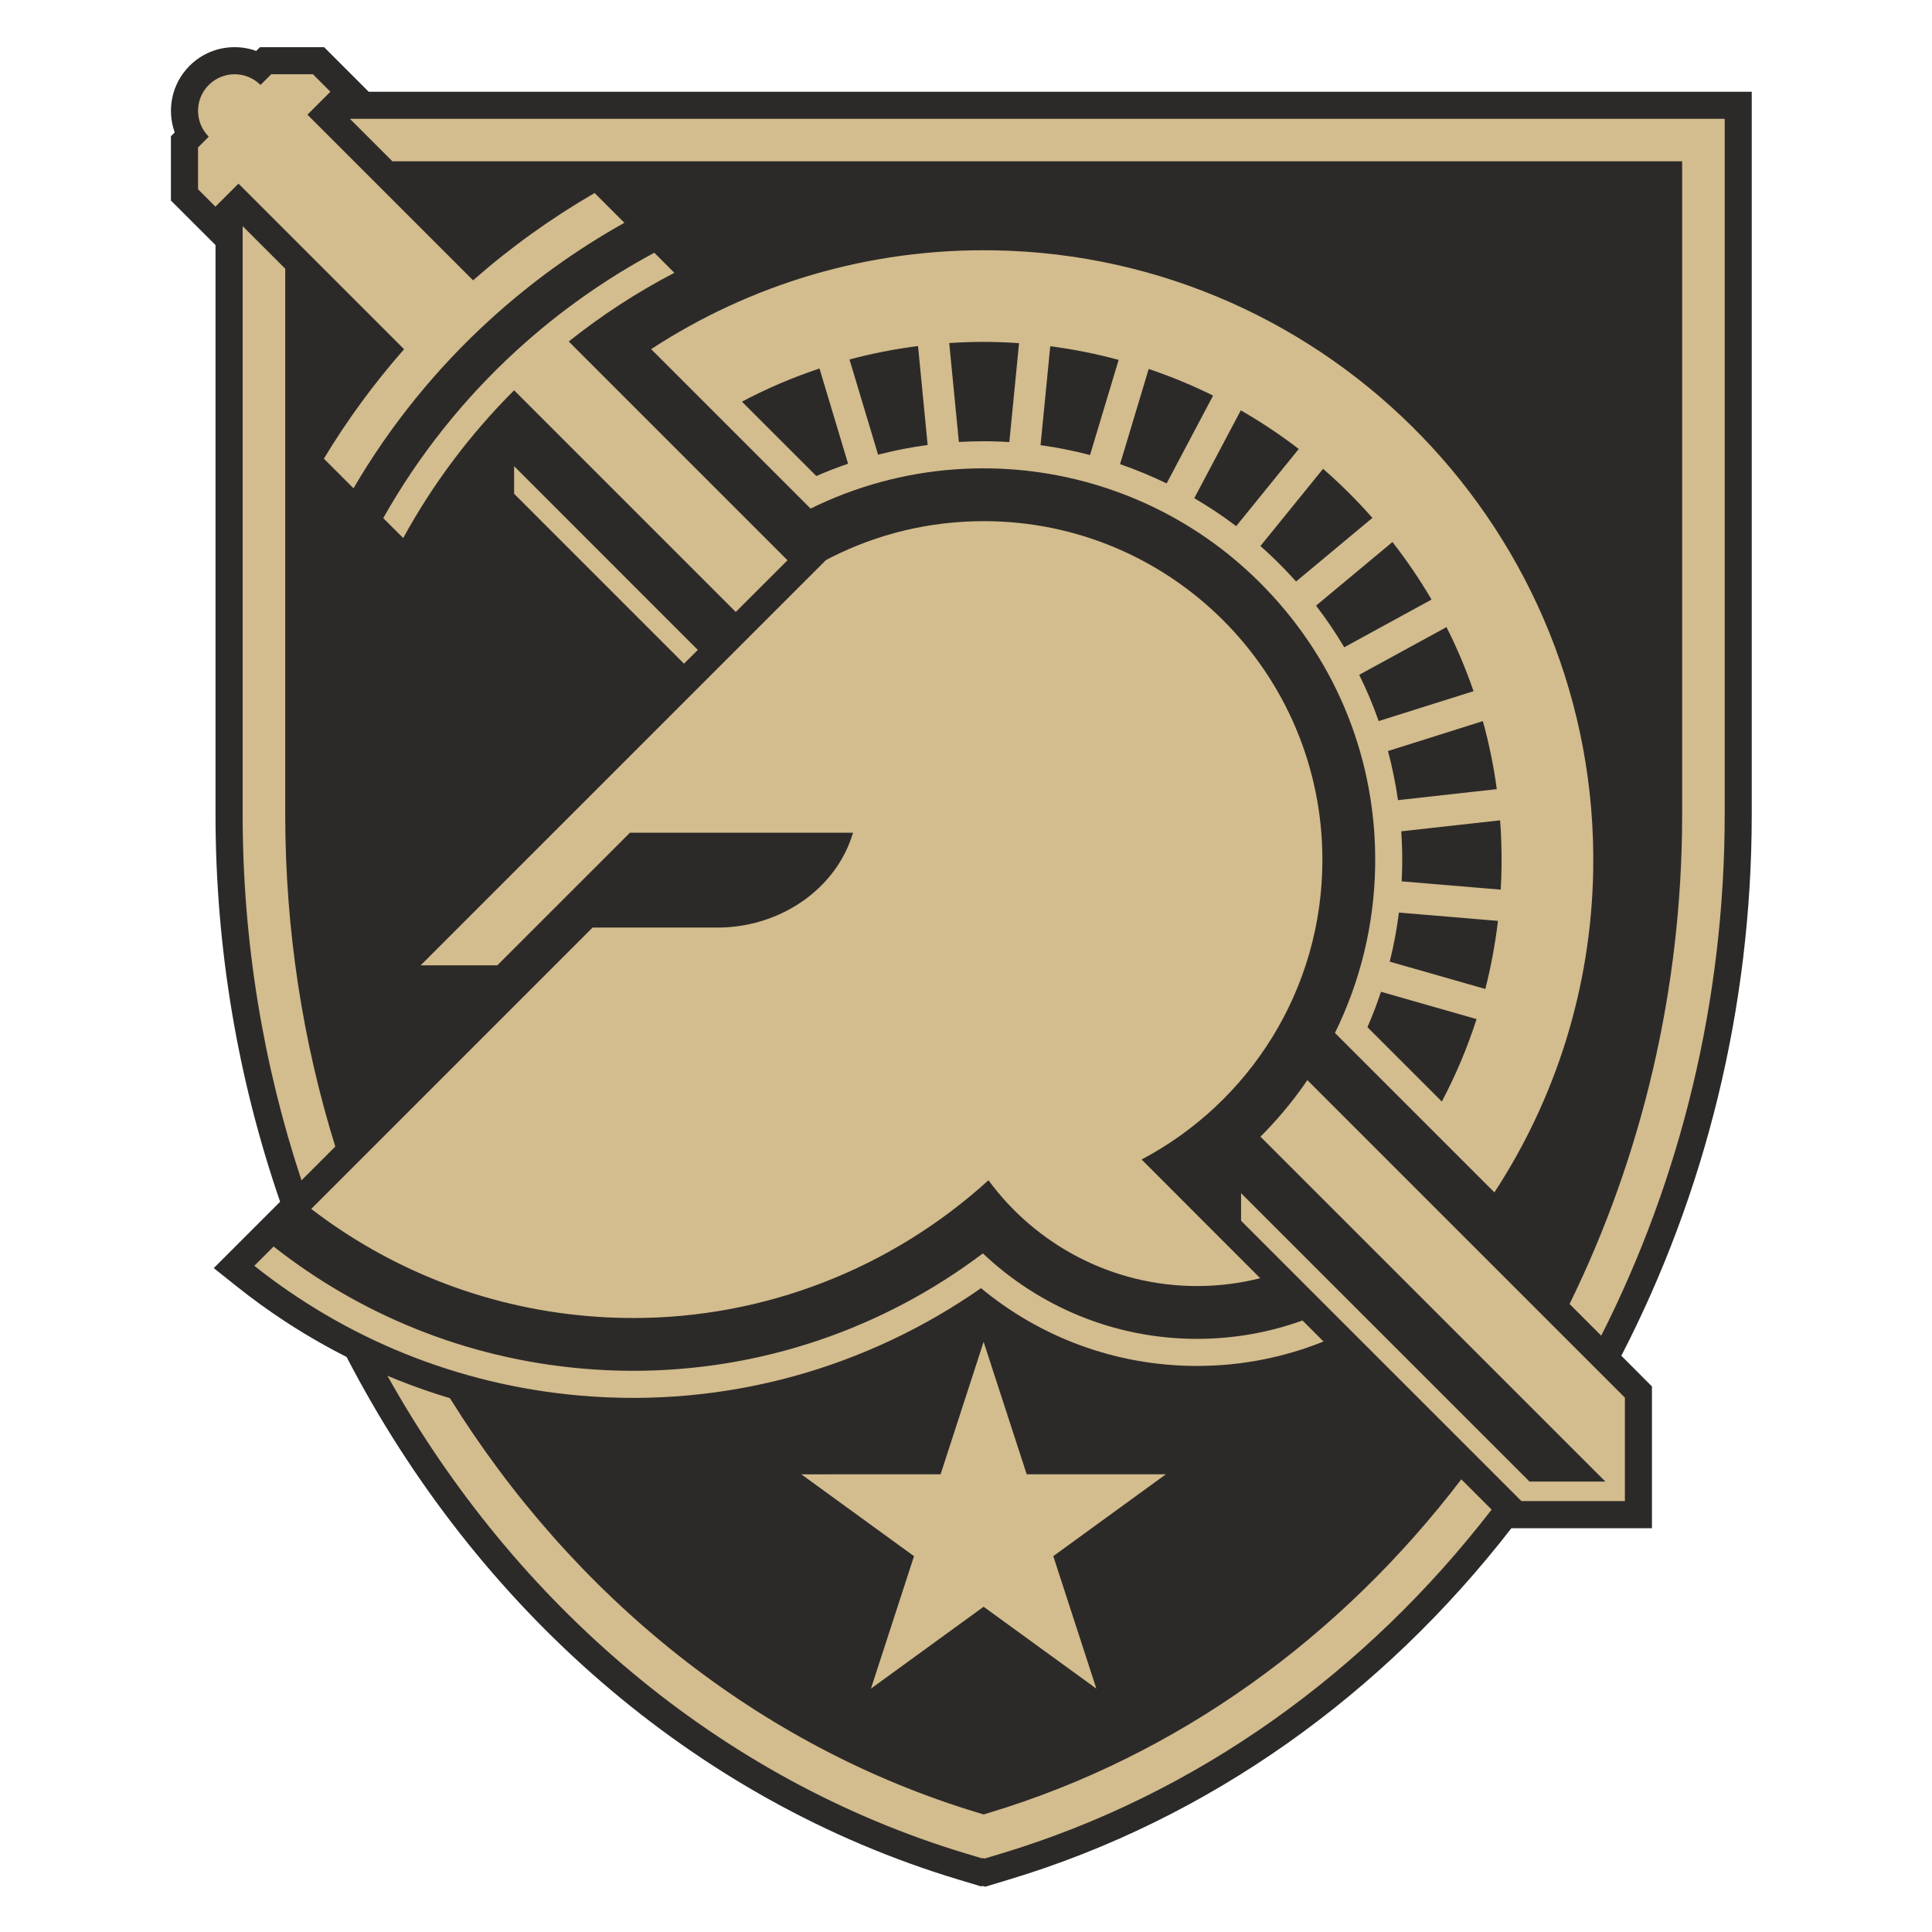
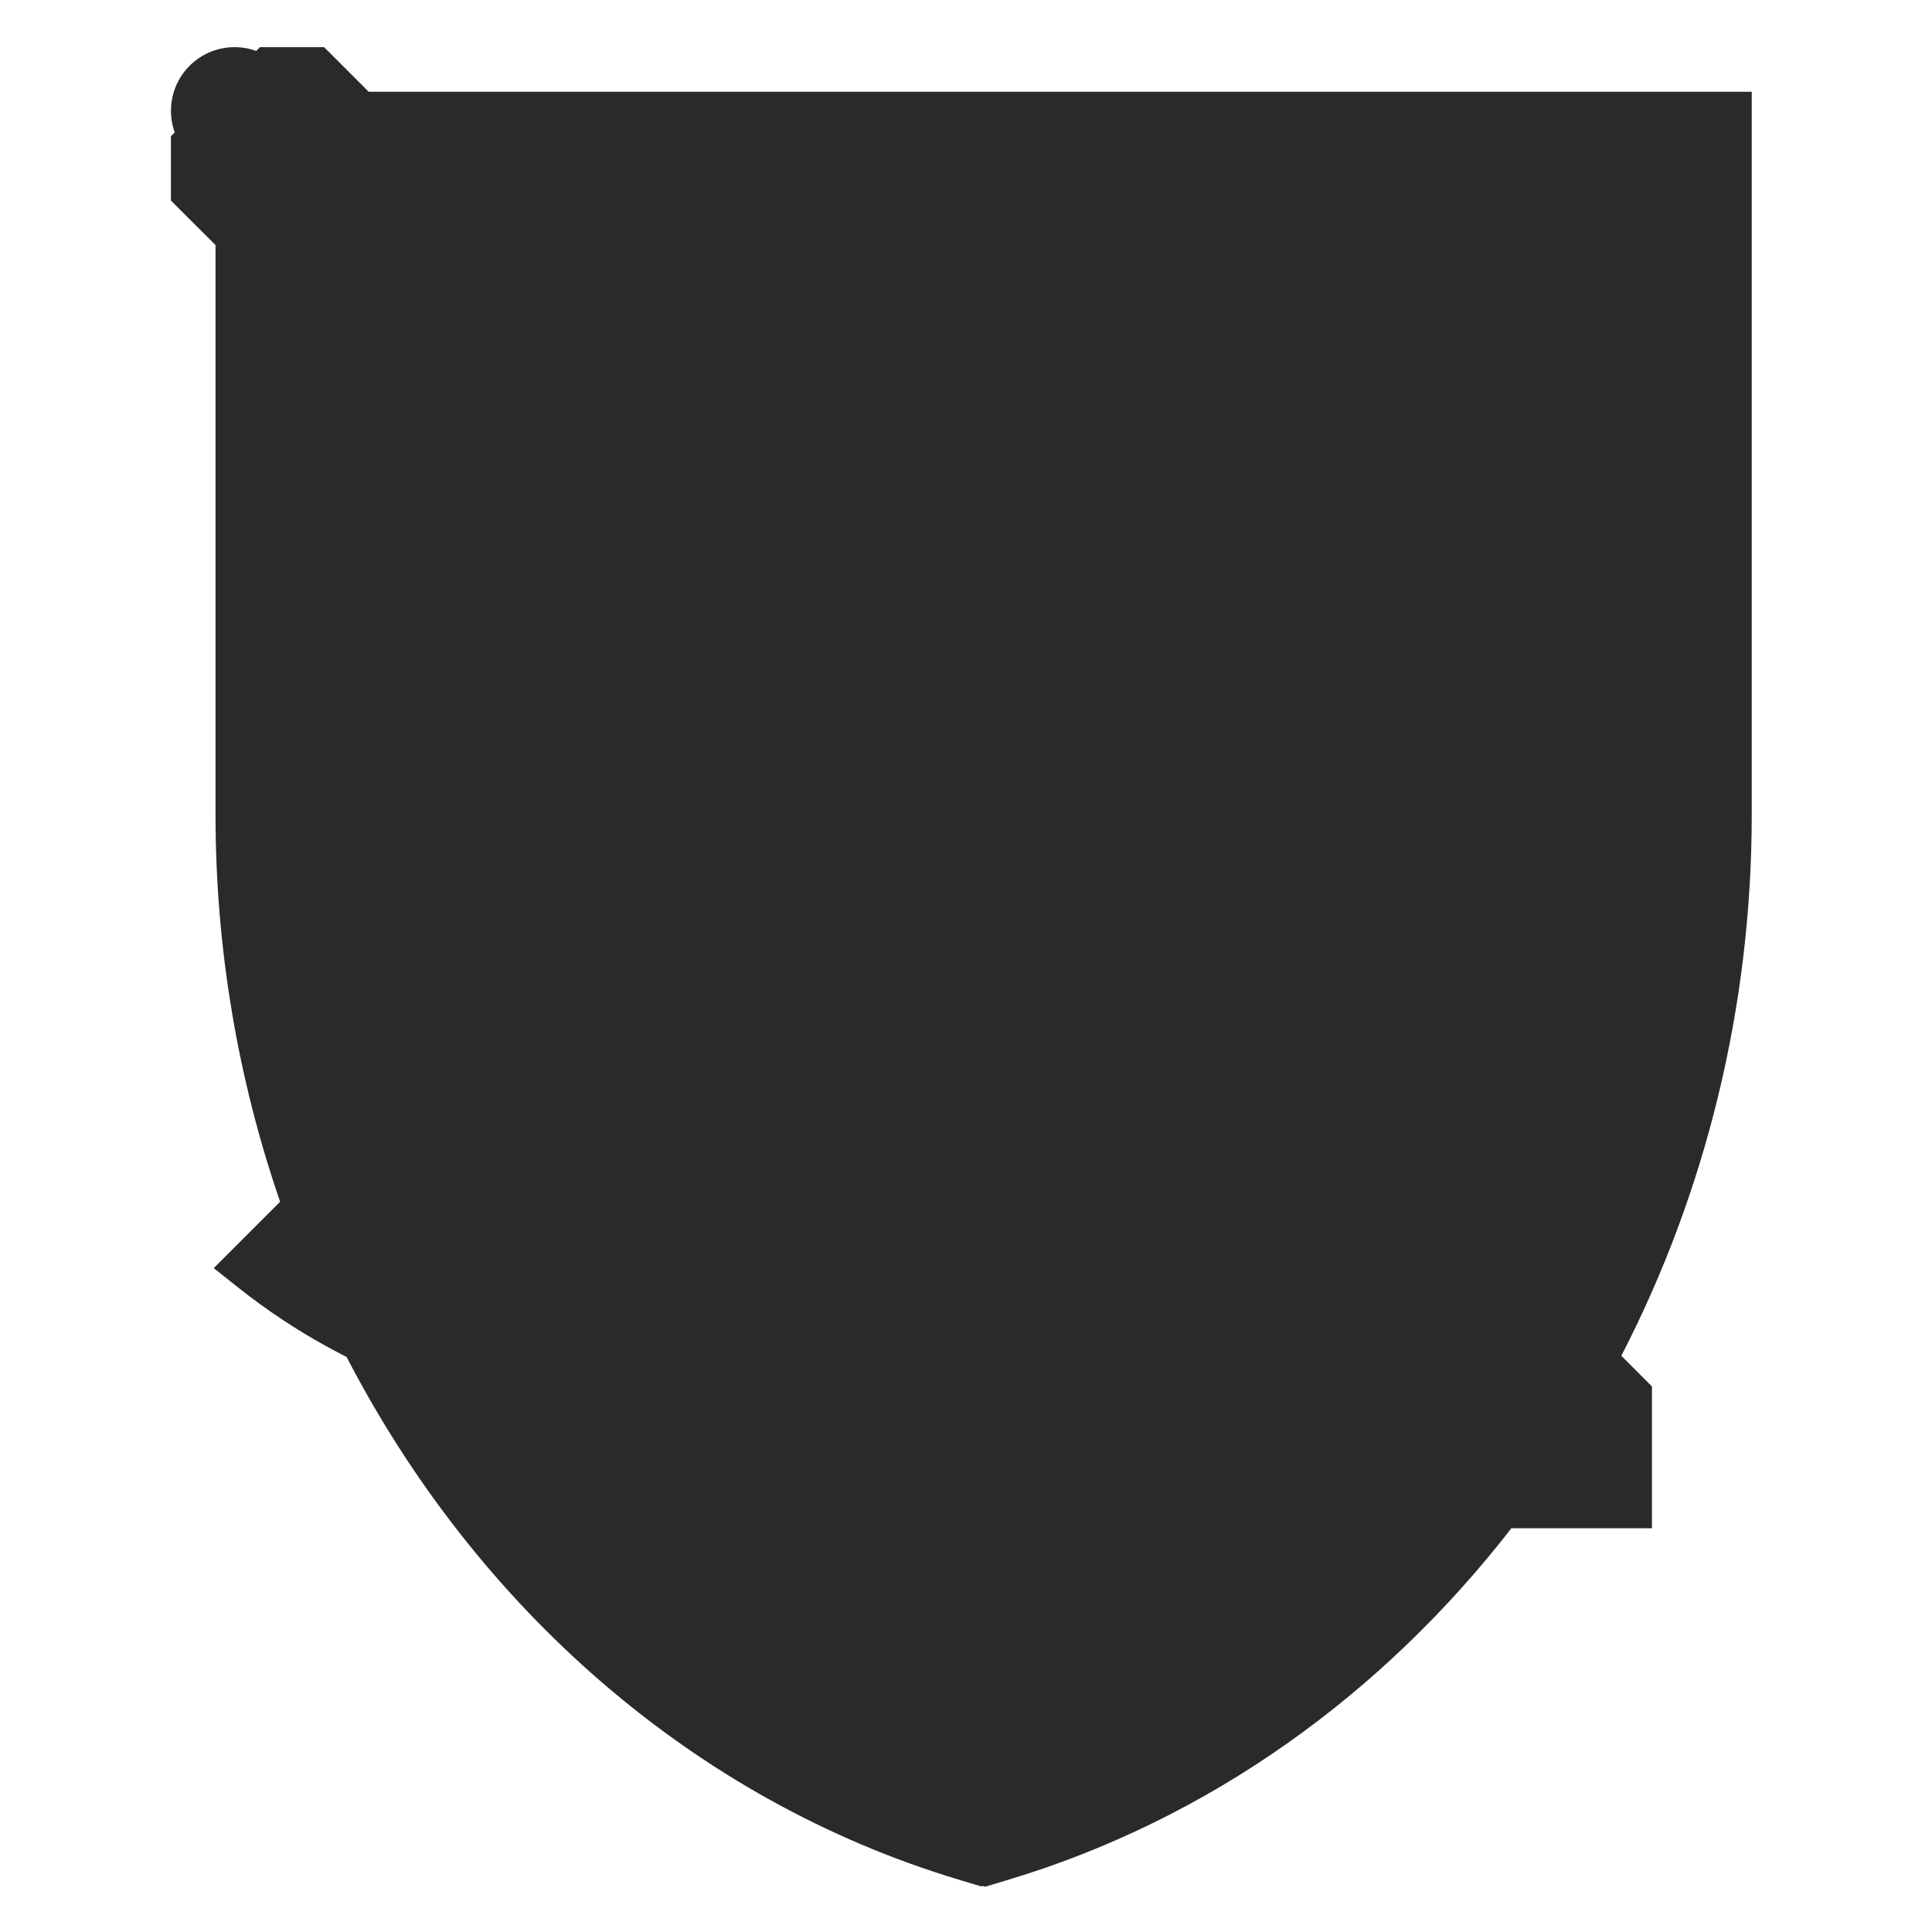
<svg xmlns="http://www.w3.org/2000/svg" width="200" height="200" viewBox="0 0 200 200" fill="none">
  <path d="M181.343 9.497H38.164L33.552 4.883H26.911L26.521 5.273C25.814 5.016 25.061 4.883 24.283 4.883C22.523 4.883 20.868 5.569 19.624 6.814C17.763 8.672 17.249 11.379 18.087 13.709L17.694 14.101V20.758L22.301 25.361L22.31 25.349V84.306C22.31 98.288 24.661 111.829 28.998 124.404L22.128 131.274L24.514 133.174C26.106 134.443 27.756 135.643 29.466 136.762C29.472 136.768 29.48 136.773 29.487 136.776C30.144 137.207 30.81 137.629 31.483 138.034C31.502 138.045 31.52 138.056 31.537 138.068C32.201 138.467 32.871 138.857 33.547 139.234C33.576 139.248 33.6 139.263 33.626 139.277C34.296 139.65 34.971 140.01 35.657 140.359C35.686 140.373 35.716 140.387 35.745 140.402C35.788 140.427 35.836 140.45 35.879 140.472C49.289 166.358 71.753 186.318 99.255 194.584L101.553 195.277L101.727 195.236L102.007 195.309L104.397 194.587C125.218 188.325 143.154 175.363 156.458 158.201H168.209H171.009V143.523L167.839 140.348C176.478 123.621 181.343 104.421 181.34 84.305V9.498L181.343 9.497Z" fill="#2C2A29" />
-   <path d="M24.289 7.687C23.32 7.687 22.351 8.056 21.61 8.794C20.133 10.273 20.133 12.671 21.61 14.15L20.501 15.261V19.593L22.302 21.392L24.685 19.009L41.83 36.153C38.714 39.691 35.939 43.483 33.527 47.48L36.594 50.547C40.358 44.107 45.107 38.214 50.739 33.081C55.017 29.184 59.682 25.831 64.636 23.063L61.554 19.982C57.11 22.552 52.895 25.573 48.974 29.018L31.825 11.87L34.202 9.494L32.393 7.687H28.077L26.967 8.796L26.966 8.793C26.226 8.055 25.258 7.687 24.289 7.687ZM36.221 12.3L40.623 16.701H174.136V84.302C174.136 102.425 169.951 119.751 162.481 134.988L165.758 138.265C173.942 122.116 178.54 103.643 178.54 84.303V12.3H36.216L36.221 12.3ZM25.119 23.41V84.302C25.119 97.489 27.258 110.272 31.212 122.19L34.709 118.693C31.337 107.828 29.526 96.239 29.526 84.304V27.816L25.119 23.412L25.119 23.41ZM102.932 25.915C89.85 25.686 77.615 29.474 67.407 36.143L83.912 52.649C88.575 50.347 93.675 48.951 98.962 48.581C100.154 48.498 101.355 48.467 102.538 48.489C112.034 48.654 121.203 52.167 128.356 58.385C129.255 59.169 130.139 60.004 130.971 60.87C138.501 68.665 142.544 78.912 142.355 89.718C142.248 95.762 140.81 101.622 138.192 106.929L154.7 123.435C160.975 113.831 164.711 102.405 164.928 90.113C165.535 55.32 137.725 26.52 102.932 25.913L102.932 25.915ZM67.734 26.165C62.668 28.886 57.907 32.241 53.569 36.193C47.977 41.287 43.309 47.185 39.674 53.634L41.739 55.696C44.793 50.119 48.648 44.968 53.222 40.402V40.405L76.165 63.35L81.522 57.998L62.558 39.033L58.877 35.351C62.309 32.616 65.97 30.239 69.809 28.24L67.734 26.165ZM101.812 35.391C102.13 35.391 102.447 35.397 102.766 35.401C103.679 35.418 104.588 35.46 105.492 35.522L104.487 45.761C103.857 45.722 103.217 45.696 102.585 45.684C102.327 45.683 102.07 45.678 101.813 45.678C100.964 45.678 100.109 45.704 99.263 45.753L98.263 35.511C99.439 35.437 100.628 35.391 101.81 35.391L101.812 35.391ZM95.035 35.825L96.029 46.065C94.296 46.297 92.58 46.633 90.9 47.068L87.938 37.214C90.258 36.592 92.627 36.129 95.031 35.824L95.035 35.825ZM108.722 35.842C111.118 36.152 113.485 36.628 115.802 37.254L112.84 47.105C111.158 46.661 109.448 46.322 107.717 46.084L108.722 35.842ZM84.833 38.146L87.793 48.004C86.679 48.384 85.584 48.809 84.506 49.279L76.805 41.579C79.382 40.217 82.067 39.069 84.833 38.146ZM118.913 38.196C121.195 38.962 123.422 39.884 125.58 40.952L120.77 50.043C119.202 49.282 117.592 48.618 115.947 48.05L118.913 38.196ZM128.447 42.48C130.528 43.671 132.538 45.008 134.449 46.477L127.971 54.465C126.581 53.411 125.13 52.448 123.63 51.573L128.447 42.48ZM53.221 48.261V51.114L70.809 68.705L72.237 67.279L53.223 48.26L53.221 48.261ZM136.964 48.531C138.143 49.558 139.293 50.649 140.381 51.779C140.962 52.378 141.524 52.99 142.072 53.613L134.167 60.199C133.78 59.768 133.389 59.34 132.982 58.922C132.182 58.091 131.339 57.286 130.478 56.525L136.964 48.531ZM101.827 53.951C96.181 53.951 90.842 55.286 86.118 57.66C85.913 57.762 85.71 57.87 85.504 57.978L80.828 62.653L43.545 99.933H51.479L65.209 86.205H69.771H84.342H84.343H88.305L88.306 86.211L88.285 86.274C87.999 87.223 87.601 88.126 87.109 88.97C84.626 93.231 79.705 96.023 74.251 96.023H61.34L38.656 118.71L32.218 125.147C40.209 131.281 49.973 135.29 60.731 136.23C62.329 136.371 63.951 136.441 65.552 136.441C79.139 136.441 92.198 131.377 102.326 122.181C107.206 128.815 115.069 133.131 123.917 133.131C126.174 133.131 128.365 132.848 130.459 132.321L118.178 120.032C129.31 114.155 136.894 102.472 136.894 89.01C136.894 69.647 121.199 53.95 101.837 53.95L101.827 53.951ZM144.146 56.111C145.633 58.014 146.984 60.003 148.191 62.067L139.155 67.006C138.275 65.521 137.301 64.081 136.236 62.697L144.146 56.111ZM149.74 64.919C150.825 67.064 151.761 69.28 152.541 71.55L142.722 74.646C142.149 73.01 141.475 71.412 140.703 69.856L149.74 64.919ZM153.504 74.649C154.142 76.951 154.625 79.303 154.947 81.691L144.719 82.83C144.474 81.108 144.128 79.415 143.684 77.747L153.504 74.649ZM155.291 84.92C155.417 86.579 155.466 88.261 155.434 89.948C155.423 90.666 155.394 91.383 155.353 92.096L145.098 91.236C145.126 90.747 145.144 90.257 145.151 89.769C145.175 88.522 145.14 87.287 145.058 86.058L155.291 84.92ZM144.815 94.469L155.069 95.329C154.785 97.715 154.35 100.072 153.758 102.378L143.864 99.55C144.282 97.884 144.598 96.188 144.815 94.469ZM142.96 102.668L152.855 105.496C151.906 108.44 150.704 111.294 149.257 114.031L141.557 106.334C142.079 105.134 142.549 103.912 142.96 102.668ZM135.337 111.814C134.099 113.633 132.701 115.359 131.162 116.974C130.936 117.212 130.709 117.441 130.481 117.667L166.188 153.371H158.335L128.475 123.516V126.373L157.496 155.392H168.208V155.391V155.389V153.372V152.586V144.682L135.473 111.949L135.338 111.815L135.337 111.814ZM28.323 129.039L26.328 131.035C35.68 138.475 47.237 143.349 60.008 144.468C75.317 145.807 89.846 141.527 101.554 133.349C107.625 138.381 115.421 141.402 123.917 141.402C128.549 141.402 132.963 140.502 137.011 138.873L134.834 136.697C131.424 137.926 127.748 138.599 123.917 138.599C115.339 138.599 107.533 135.23 101.747 129.75C91.317 137.625 78.662 141.906 65.551 141.906C63.795 141.906 62.014 141.828 60.254 141.672C48.166 140.616 37.214 136.037 28.323 129.038L28.323 129.039ZM101.824 138.907L97.368 152.619L82.955 152.622L94.615 161.092L94.618 161.095L90.16 174.805L101.824 166.33L113.493 174.808L109.037 161.092H109.034L120.692 152.619H106.284L101.824 138.907ZM40.107 142.42C53.327 166.067 74.452 184.199 100.059 191.897L101.643 192.373L101.755 192.348L101.941 192.393L103.587 191.897C123.926 185.783 141.439 173.084 154.412 156.273L151.274 153.138C138.821 169.46 121.944 181.78 102.318 187.682L101.845 187.825L101.808 187.814L101.791 187.82L101.327 187.679C78.465 180.807 59.329 165.22 46.576 144.739C46.279 144.649 45.982 144.558 45.687 144.464C45.641 144.448 45.598 144.436 45.554 144.423C45.212 144.312 44.873 144.204 44.534 144.089C44.518 144.085 44.498 144.079 44.482 144.072C44.117 143.95 43.752 143.823 43.391 143.693C43.369 143.686 43.348 143.675 43.326 143.67C42.98 143.546 42.631 143.418 42.288 143.29C42.267 143.281 42.245 143.272 42.228 143.264C41.862 143.126 41.498 142.988 41.14 142.843C41.133 142.843 41.128 142.839 41.123 142.835C40.783 142.7 40.444 142.561 40.107 142.42Z" fill="#D3BC8D" />
</svg>